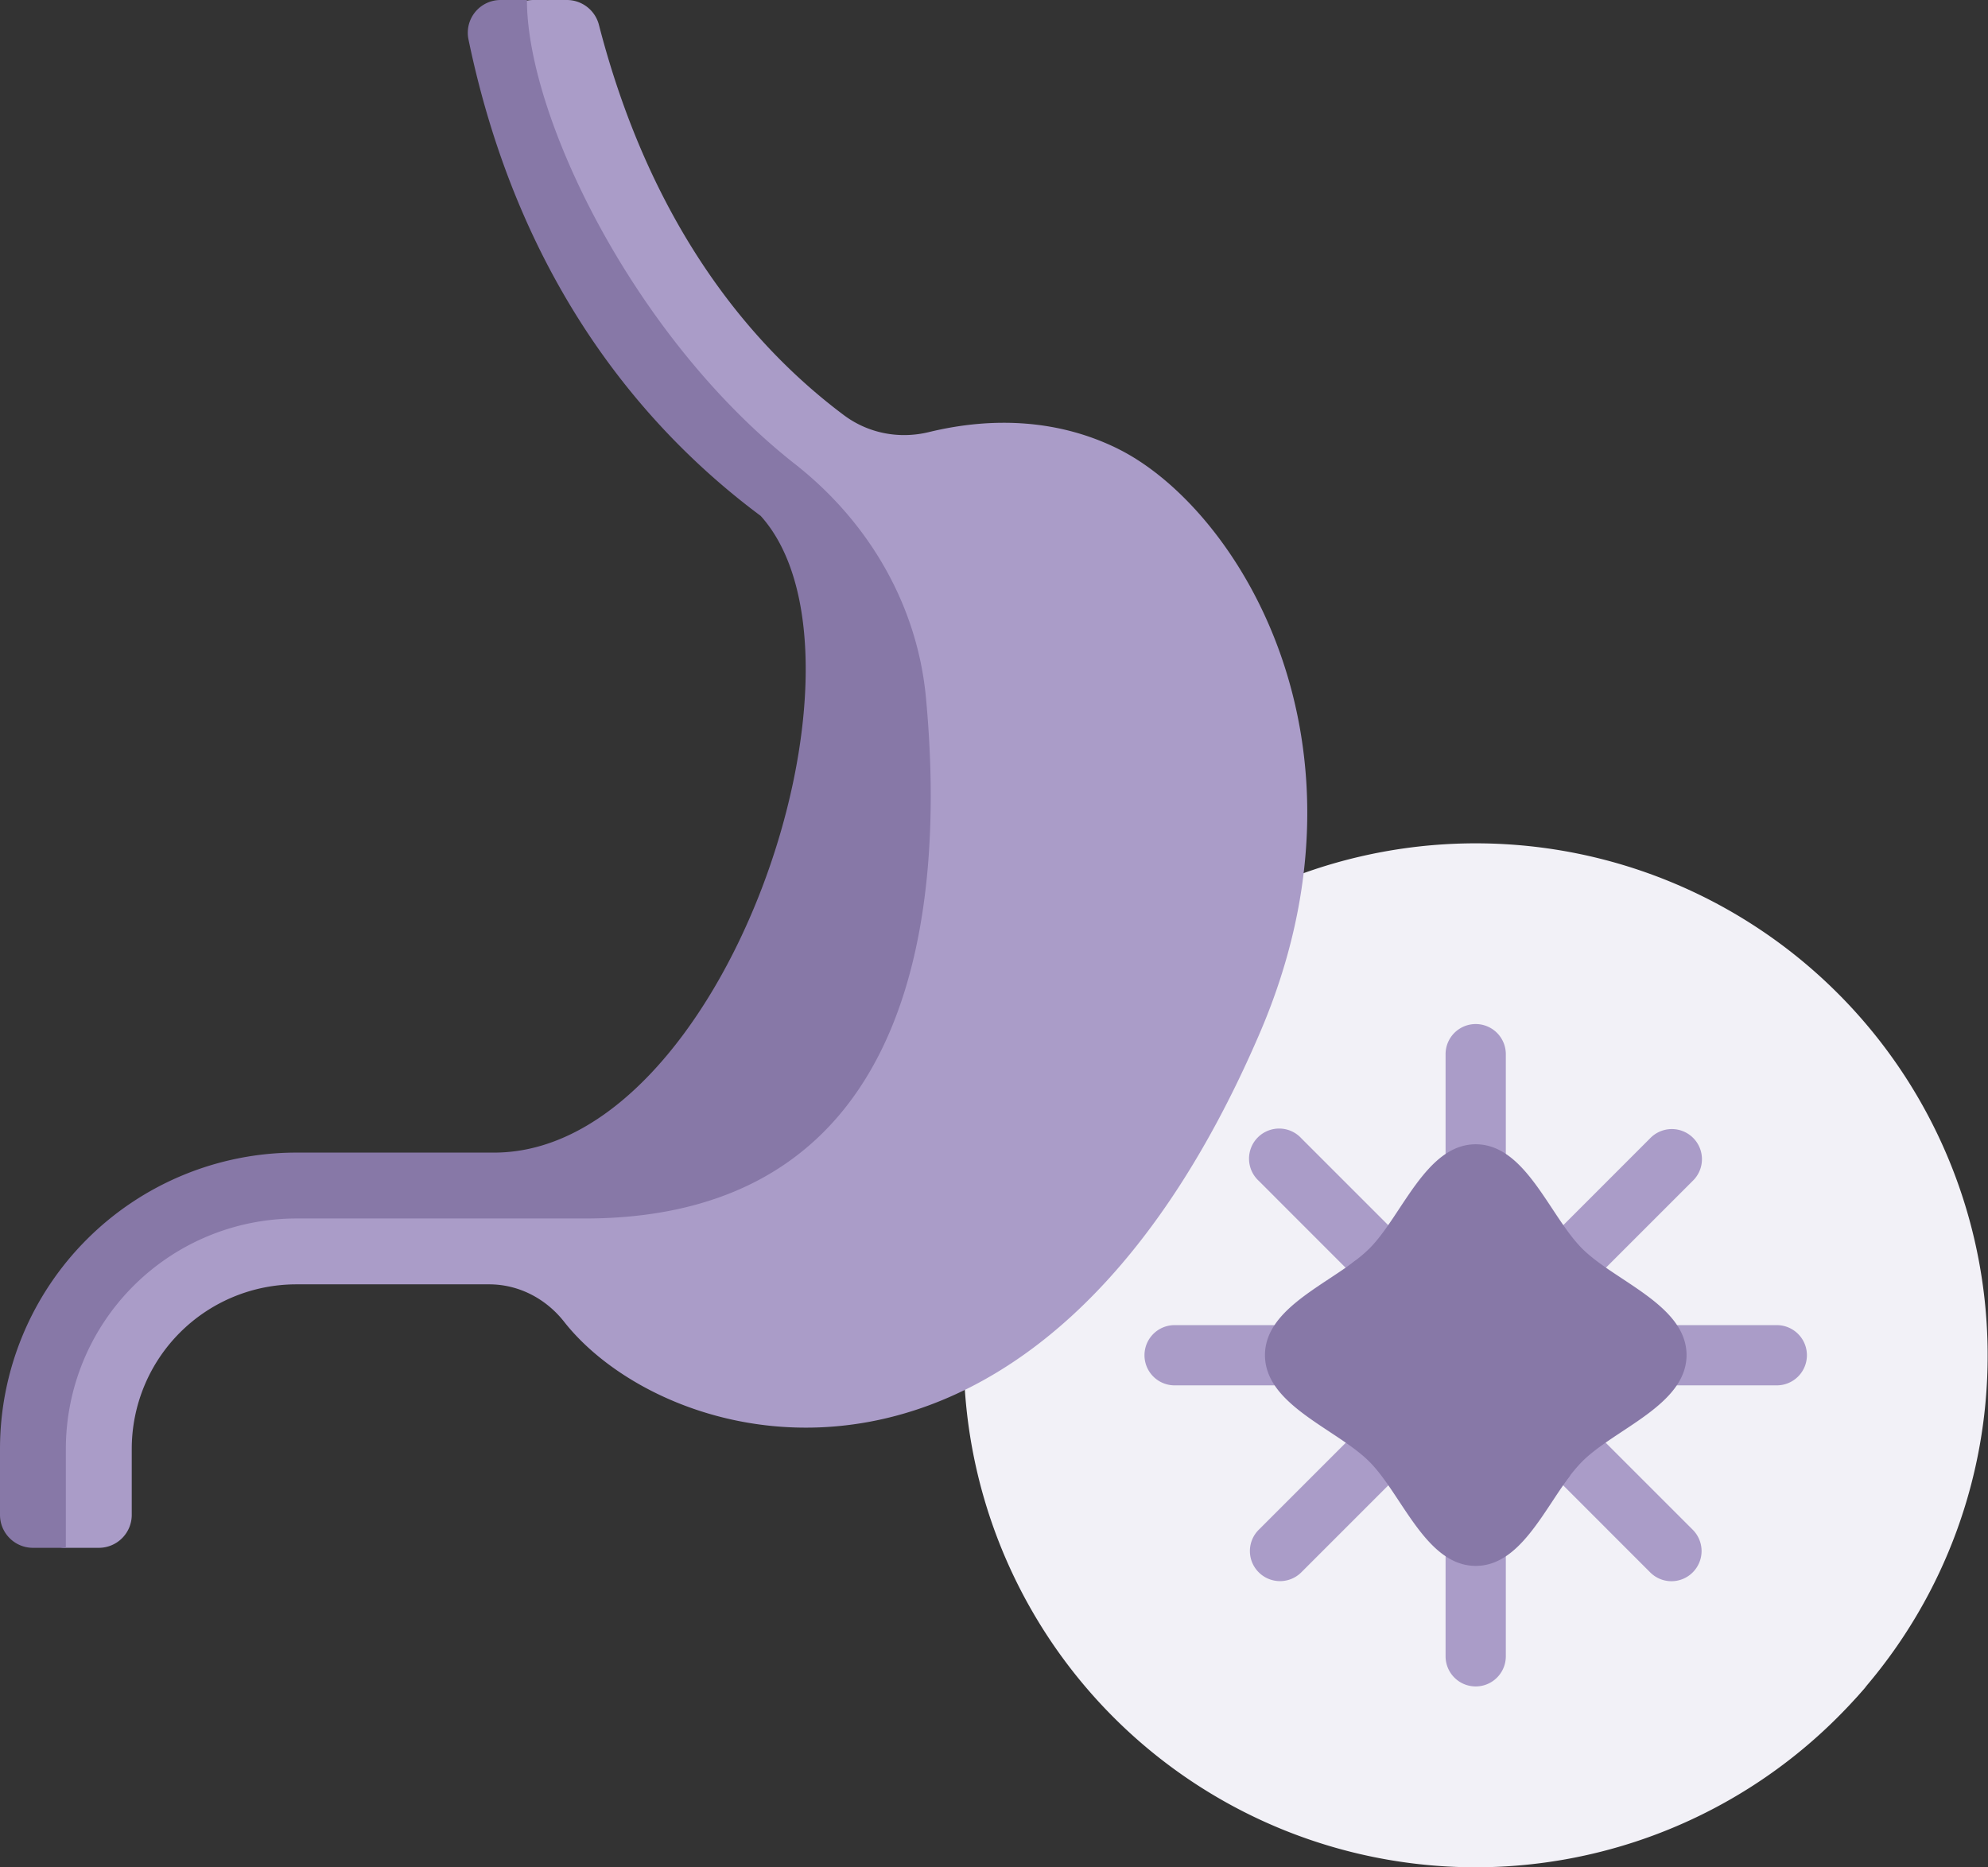
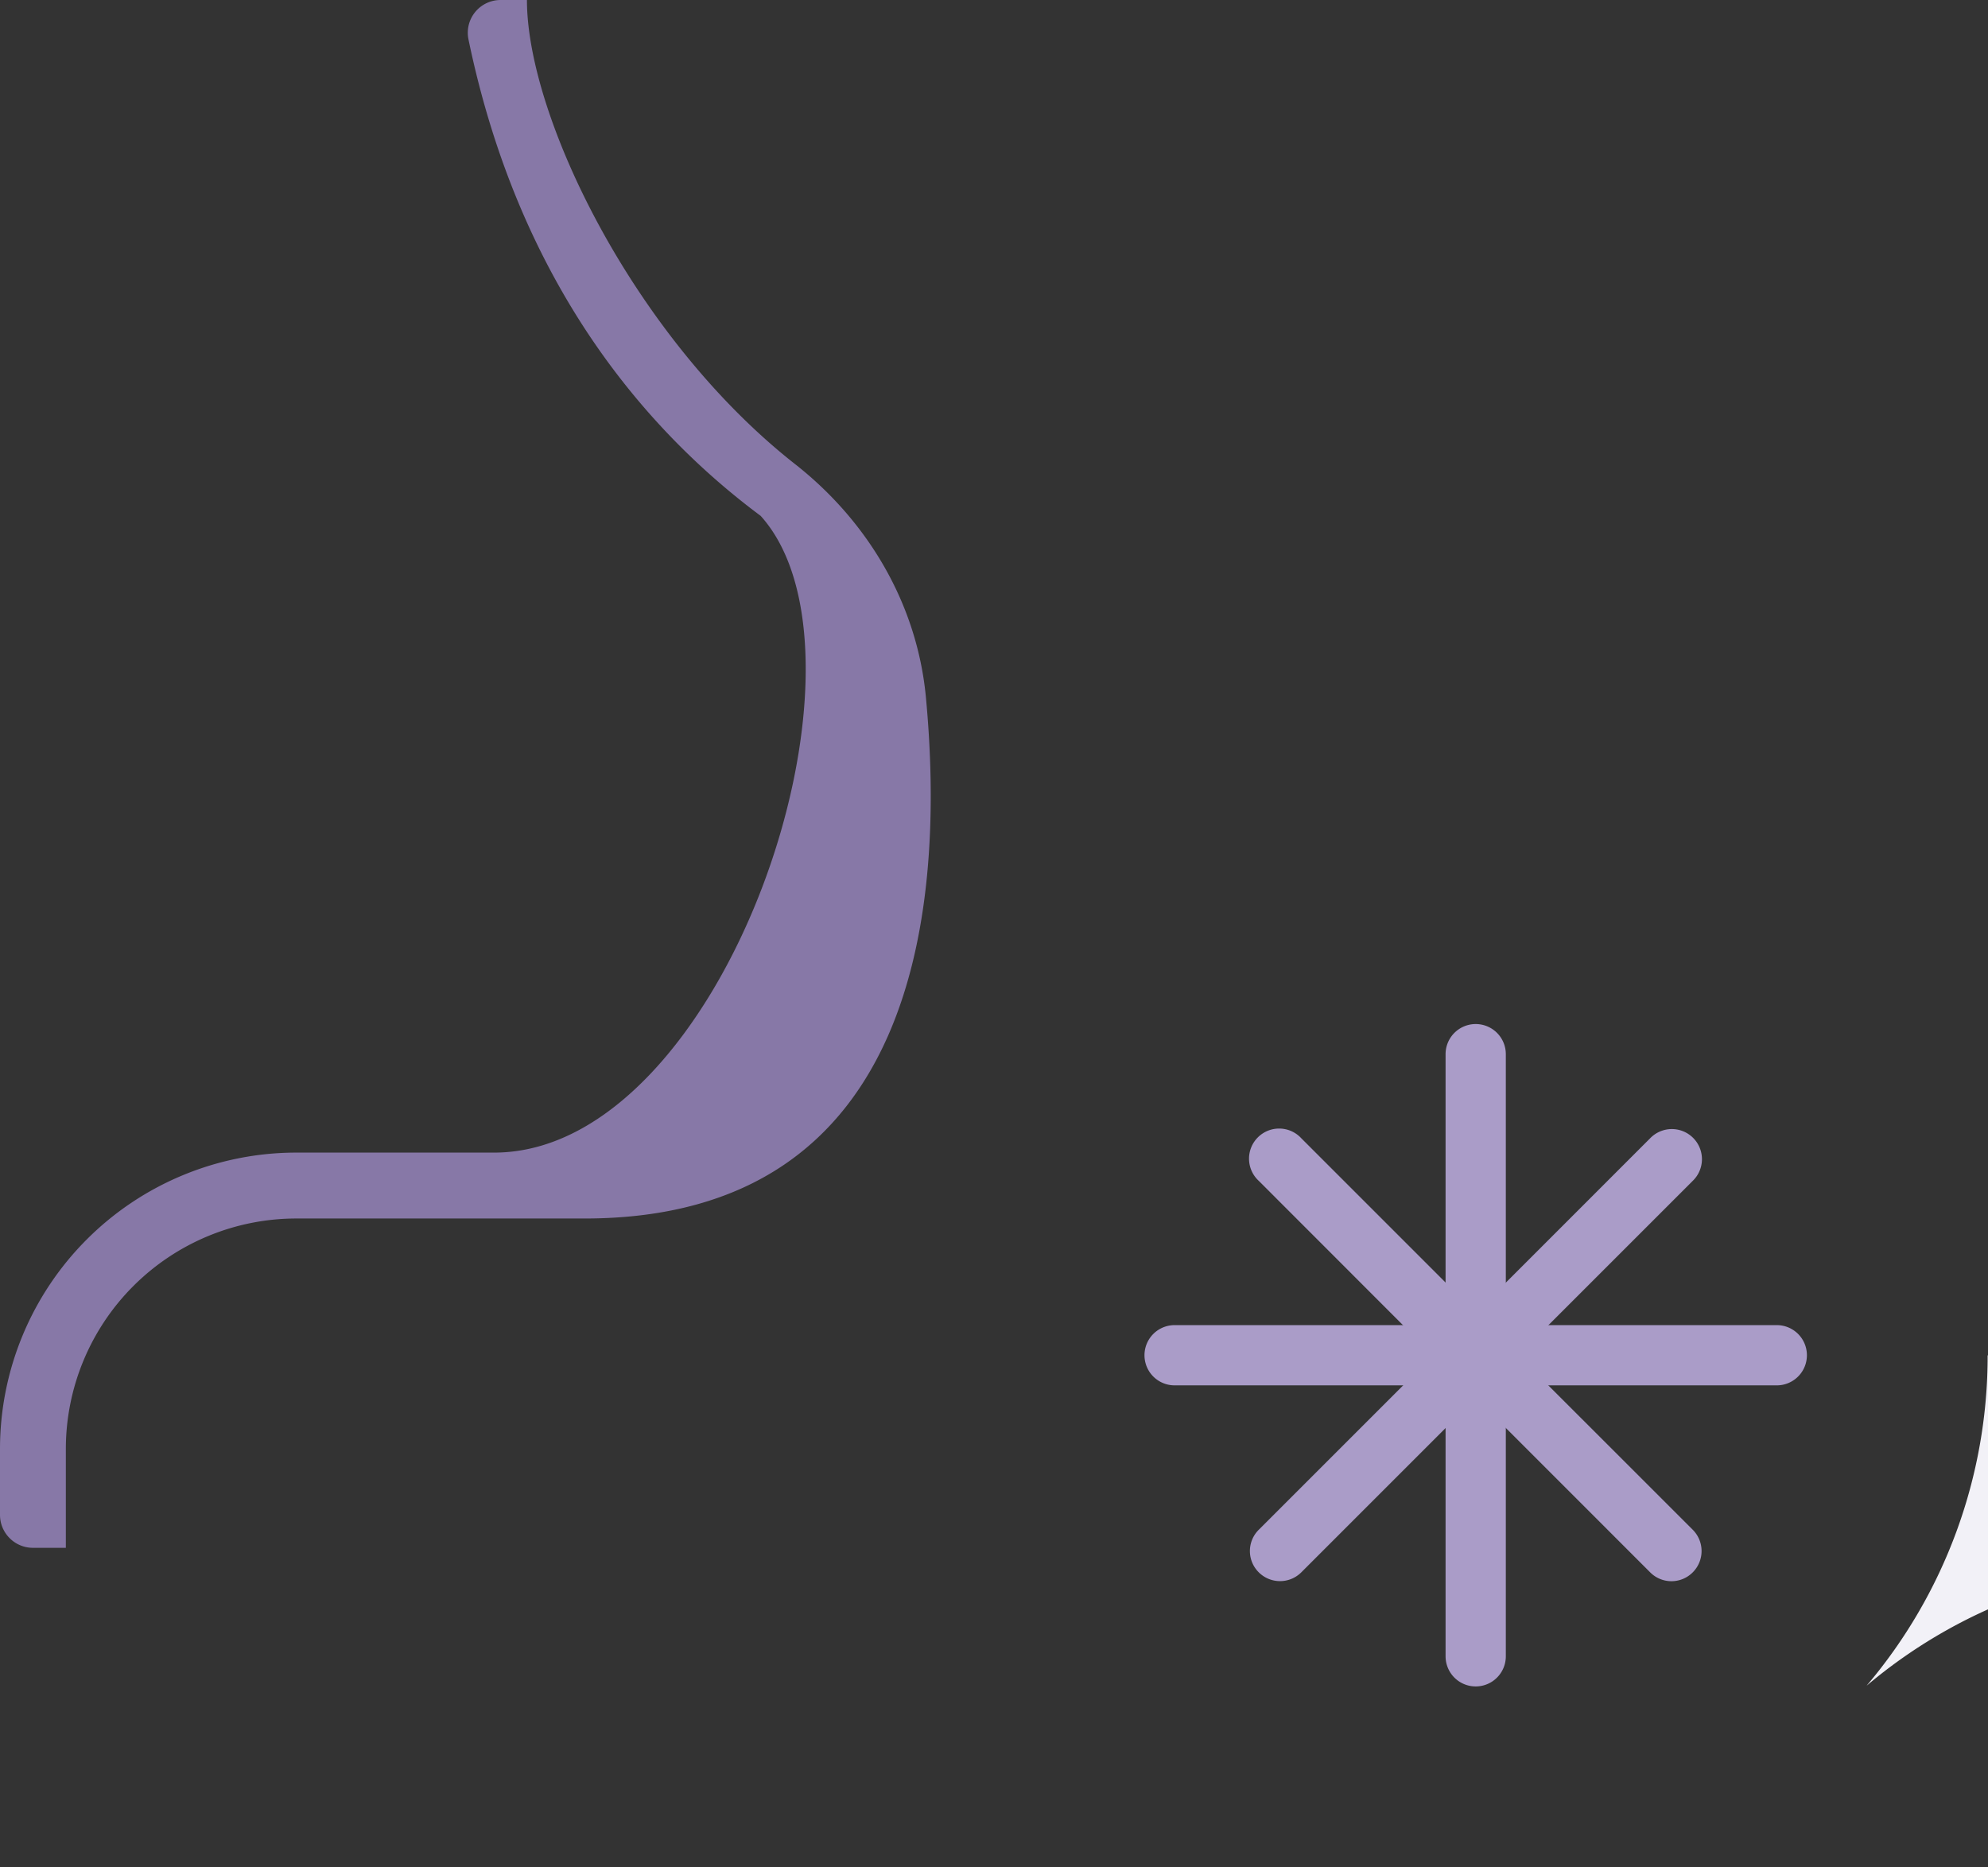
<svg xmlns="http://www.w3.org/2000/svg" width="33" height="31" fill="none">
  <rect width="100%" height="100%" fill="#333333" stroke="none" />
-   <path d="M32.994 22.497a8.463 8.463 0 01-2.01 5.488c-1.559 1.84-3.886 2.388-6.487 2.388-4.693 0-8.087-3.184-8.087-7.876 0-2.6.758-4.928 2.599-6.487a8.497 8.497 0 0113.985 6.487z" fill="#F2F1F7" />
-   <path d="M25.496 29.996a8.497 8.497 0 01-6.487-13.984 8.497 8.497 0 1011.975 11.974 8.463 8.463 0 01-5.488 2.01z" fill="#F2F1F7" />
+   <path d="M32.994 22.497a8.463 8.463 0 01-2.01 5.488a8.497 8.497 0 0113.985 6.487z" fill="#F2F1F7" />
  <path d="M25.203 22.499l2.896-2.896a.5.5 0 10-.707-.707l-2.895 2.896-2.896-2.896a.5.5 0 10-.706.707L23.79 22.5l-2.895 2.895a.498.498 0 000 .707.5.5 0 00.706 0l2.896-2.896 2.895 2.896a.498.498 0 00.707 0 .5.5 0 000-.707l-2.896-2.895z" fill="#AA9CC8" />
  <path d="M29.494 21.998h-4.498V17.5a.5.5 0 00-1 0v4.498h-4.498a.5.5 0 100 1h4.498v4.498a.5.5 0 001 0v-4.498h4.498a.5.5 0 100-1z" fill="#AA9CC8" />
-   <path d="M26.264 20.728c-.543-.543-.939-1.732-1.767-1.732s-1.224 1.189-1.767 1.732a2.291 2.291 0 01-.229.196c-.59.451-.747.845-.747 1.57 0 .829.708.882 1.25 1.425.543.543.665 1.62 1.493 1.62.725 0 1.12-.458 1.57-1.049.065-.084.13-.16.197-.228.543-.543 1.732-.94 1.732-1.767 0-.828-1.19-1.225-1.732-1.767z" fill="#8778A7" />
-   <path d="M25.996 24.496a3.499 3.499 0 01-3.498-3.499c0-.024.003-.047.003-.071-.591.451-1.503.845-1.503 1.57 0 .829 1.189 1.225 1.732 1.768.542.542.939 1.731 1.767 1.731.725 0 1.12-.912 1.57-1.503-.023 0-.047.004-.07.004z" fill="#8778A7" />
-   <path d="M18.552 7.447c-.959-.472-2.04-.54-3.137-.273-.49.118-1.001.02-1.404-.28C12.534 5.79 10.826 3.832 9.943.417A.55.55 0 009.414 0H8.86a.544.544 0 00-.538.647c.848 4.094 2.974 6.519 4.853 7.916 2.134 2.37-.6 10.922-4.425 10.922H5.467c-2.717 0-4.92 1.852-4.92 4.57v1.093c0 .302.245.547.547.547h.546a.547.547 0 00.547-.547v-1.094a2.733 2.733 0 012.733-2.733h3.2c.49 0 .941.236 1.244.621 1.742 2.218 7.847 3.821 11.547-4.79 2.075-4.828-.376-8.728-2.36-9.705z" fill="#AA9CC8" />
  <path d="M7.775.647c.847 4.094 2.973 6.519 4.852 7.917 2.134 2.37-.6 10.57-4.425 10.57H4.92A4.92 4.92 0 000 24.054v1.094c0 .302.245.547.547.547h.546v-1.64a3.827 3.827 0 013.827-3.827h4.784c5.577 0 5.986-5.251 5.666-8.65-.145-1.543-.955-2.918-2.173-3.874-2.67-2.099-4.45-5.768-4.45-7.704h-.435a.544.544 0 00-.537.647z" fill="#8778A7" />
</svg>